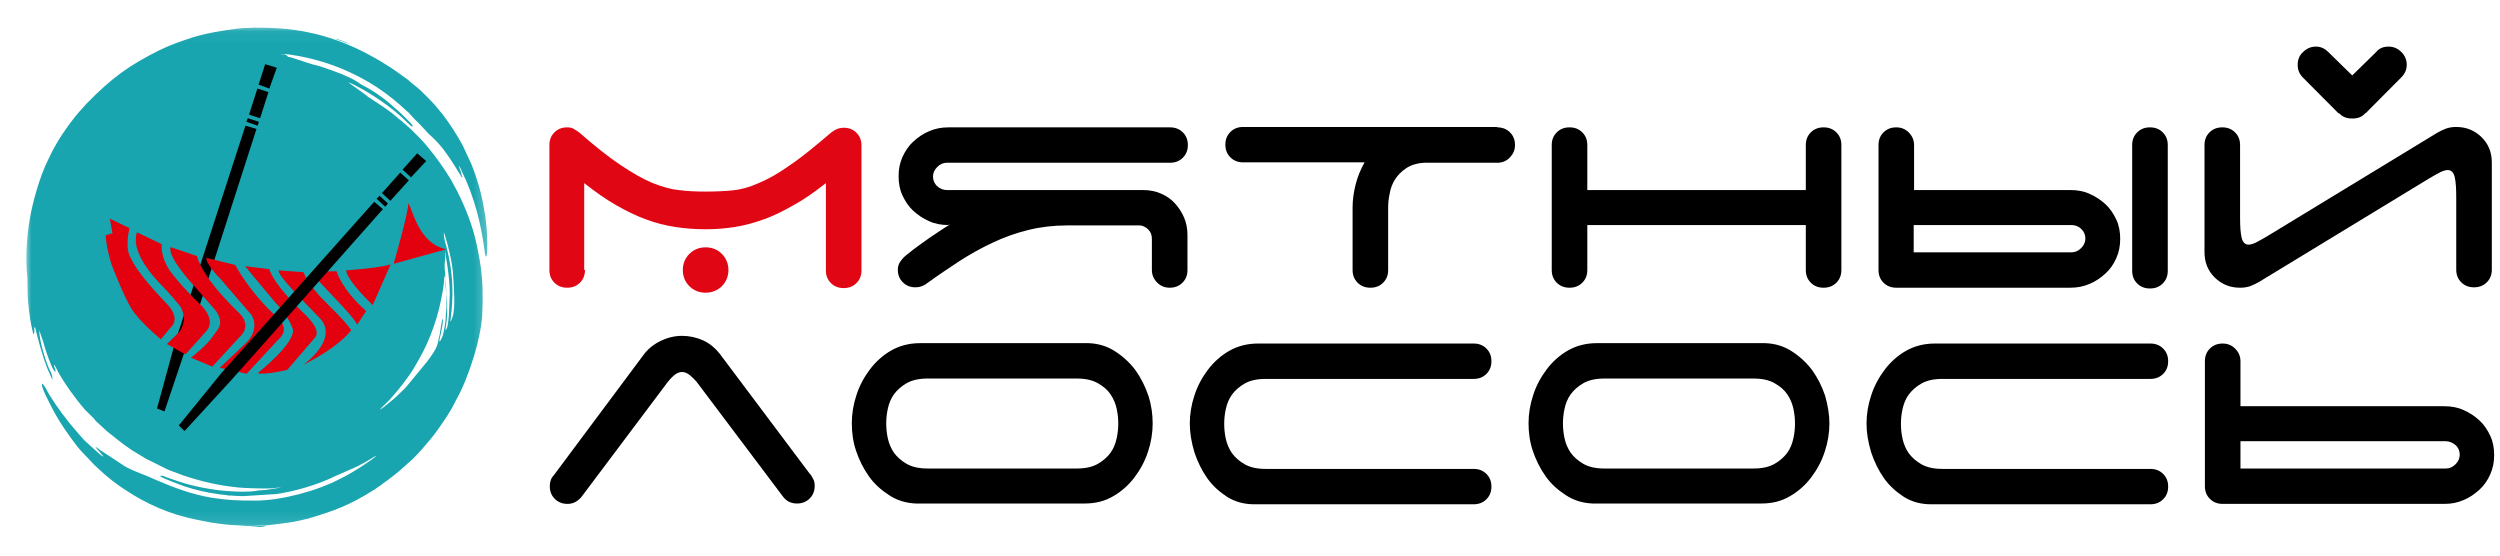
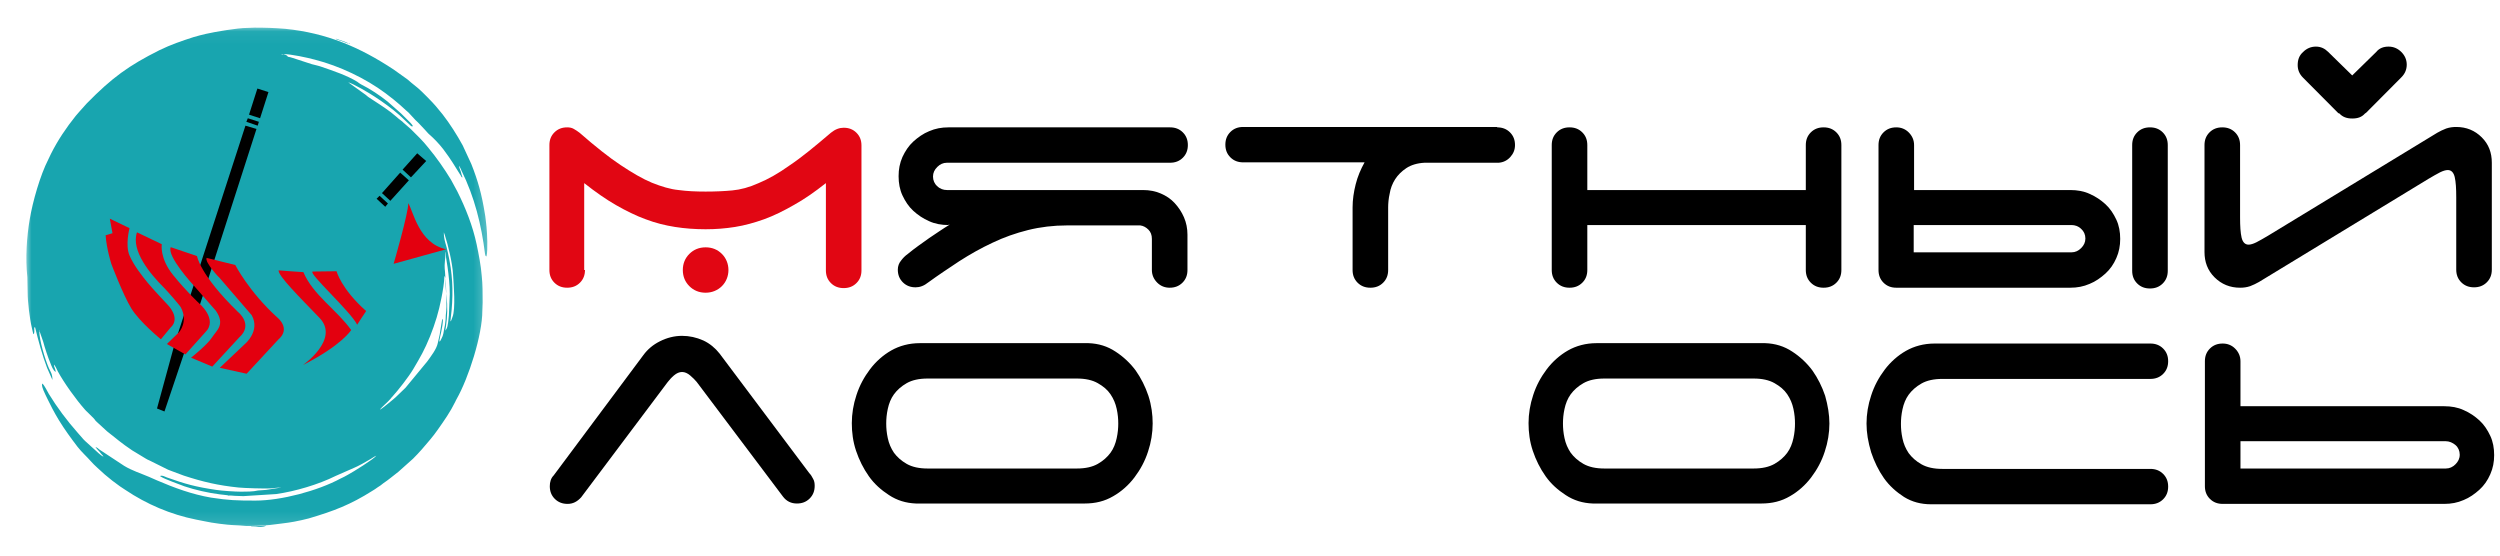
<svg xmlns="http://www.w3.org/2000/svg" width="198" height="44" viewBox="0 0 198 44" fill="none">
  <g clip-path="url(#clip0_4165_14596)">
    <mask id="mask0_4165_14596" style="mask-type:luminance" maskUnits="userSpaceOnUse" x="2" y="2" width="37" height="40">
      <path d="M38.746 2.047H2V41.882H38.746V2.047Z" fill="white" />
    </mask>
    <g mask="url(#mask0_4165_14596)">
      <path fill-rule="evenodd" clip-rule="evenodd" d="M3.112 26.212L3.136 26.259C3.136 26.259 3.159 26.282 3.159 26.306L3.42 27.059C3.538 27.506 3.798 28.306 3.988 28.753C4.082 28.988 4.2 29.341 4.413 29.459C4.413 29.247 4.271 29.082 4.271 28.871C4.342 28.918 4.532 29.294 4.579 29.412C5.076 30.329 6.022 31.647 6.732 32.447C6.803 32.541 6.851 32.565 6.945 32.659L7.395 33.106C7.489 33.2 7.513 33.247 7.584 33.341L8.483 34.165C9.264 34.776 9.595 35.082 10.471 35.671L11.559 36.329C11.678 36.4 11.725 36.423 11.843 36.471L13.31 37.2C13.405 37.247 13.523 37.271 13.618 37.318L14.564 37.671C16.079 38.165 17.285 38.447 18.894 38.612C19.368 38.659 20.906 38.706 21.45 38.682C21.686 38.659 22.018 38.612 22.278 38.612L21.071 38.8C20.858 38.824 20.645 38.824 20.432 38.847C20.077 38.941 19.462 38.941 19.084 38.941C18.634 38.941 17.569 38.871 17.12 38.8C15.511 38.565 14.659 38.329 13.216 37.812C13.074 37.765 12.861 37.623 12.695 37.694C12.719 37.765 12.695 37.741 12.766 37.765C13.003 37.929 14.351 38.423 14.612 38.518C15.44 38.8 16.481 39.035 17.404 39.153C17.546 39.176 17.901 39.2 18.019 39.224C18.137 39.271 17.995 39.247 18.137 39.247C18.184 39.247 18.256 39.247 18.303 39.247C18.421 39.247 18.468 39.271 18.61 39.271C18.823 39.271 19.013 39.294 19.273 39.294L21.876 39.129C23.366 38.918 25.212 38.377 26.584 37.694L28.028 37.059C28.335 36.941 29.045 36.541 29.353 36.353C29.471 36.282 29.708 36.118 29.802 36.094C29.613 36.353 27.957 37.388 27.555 37.6C27.342 37.718 27.176 37.812 26.963 37.906C25.165 38.871 22.278 39.647 20.219 39.647C18.729 39.647 18.113 39.623 16.718 39.412C15.203 39.153 13.807 38.635 12.435 38.047L11.796 37.765C11.133 37.482 10.447 37.271 9.832 36.894L7.868 35.6C7.773 35.529 7.702 35.435 7.56 35.412C7.655 35.529 7.773 35.671 7.892 35.788C7.986 35.929 8.128 36.047 8.199 36.165C8.081 36.141 7.915 35.977 7.821 35.906L6.756 34.941C6.709 34.894 6.661 34.847 6.614 34.8L6.141 34.259C5.289 33.294 4.532 32.282 3.869 31.2C3.751 31.012 3.514 30.494 3.349 30.377C3.278 30.541 3.396 30.776 3.443 30.918C3.656 31.412 3.917 31.906 4.153 32.377C4.319 32.682 4.484 32.988 4.674 33.294C5.123 34.023 5.62 34.706 6.141 35.388C6.472 35.812 6.874 36.165 7.182 36.518C7.489 36.871 7.939 37.247 8.294 37.577C8.673 37.906 9.098 38.235 9.501 38.518C9.643 38.612 9.785 38.706 9.927 38.8C11.607 39.929 13.523 40.753 15.534 41.153C15.937 41.224 16.315 41.318 16.741 41.388C17.143 41.459 17.593 41.506 17.995 41.553C18.445 41.6 18.918 41.6 19.344 41.647C19.651 41.694 21.024 41.623 21.402 41.577C22.065 41.482 22.68 41.435 23.295 41.318C23.674 41.247 24.1 41.153 24.455 41.059C26.442 40.471 27.744 39.977 29.495 38.871C29.637 38.776 29.779 38.706 29.921 38.588C30.086 38.494 30.205 38.4 30.347 38.282C30.773 38 31.151 37.671 31.553 37.365L32.713 36.329C33.186 35.859 33.636 35.341 34.062 34.824C34.274 34.565 34.487 34.306 34.677 34.023C35.174 33.318 35.67 32.612 36.049 31.835C36.096 31.741 36.12 31.671 36.167 31.6C37.114 29.929 38.202 26.541 38.202 24.612L38.226 23.953C38.226 23.247 38.226 22.518 38.155 21.859C38.084 20.988 37.918 20.165 37.753 19.365C37.445 17.906 36.877 16.471 36.215 15.153L35.718 14.235C35.174 13.341 34.582 12.494 33.919 11.694C33.494 11.153 33.02 10.706 32.523 10.212L31.956 9.718C31.885 9.647 31.837 9.6 31.766 9.553C31.624 9.459 31.506 9.341 31.364 9.224C31.222 9.106 31.104 9.012 30.962 8.894C30.299 8.4 29.897 8.165 29.258 7.741C29.187 7.694 29.116 7.647 29.069 7.6C28.998 7.529 28.951 7.506 28.856 7.435L27.578 6.518C27.957 6.612 29.282 7.388 29.66 7.647C30.347 8.094 31.033 8.588 31.648 9.129L32.5 9.929C32.594 10.024 32.547 10 32.713 10C32.618 9.812 32.405 9.624 32.263 9.482C32.098 9.318 31.932 9.153 31.766 8.988L30.701 8.047C30.086 7.553 29.305 7.035 28.596 6.682C28.477 6.612 28.406 6.565 28.288 6.471C27.436 5.953 26.419 5.624 25.472 5.294C25.212 5.2 24.952 5.153 24.692 5.082L23.177 4.588C23.035 4.541 22.941 4.518 22.799 4.494C22.751 4.4 22.68 4.376 22.633 4.353L22.42 4.282C23.059 4.282 24.337 4.565 24.952 4.729C26.868 5.224 28.927 6.188 30.536 7.388L31.175 7.882C31.553 8.188 31.814 8.424 32.169 8.753C32.239 8.824 32.287 8.847 32.358 8.918L32.902 9.506C33.044 9.647 33.162 9.741 33.281 9.882L33.636 10.259C33.801 10.424 33.872 10.541 34.014 10.659C34.369 10.965 34.795 11.412 35.103 11.812C35.789 12.729 35.954 13.059 36.522 13.953C36.57 14.047 36.522 14.024 36.641 14.047C36.57 13.929 36.546 13.765 36.499 13.6C36.451 13.459 36.357 13.271 36.357 13.129C36.38 13.153 36.38 13.177 36.404 13.2C36.428 13.247 36.428 13.247 36.451 13.294C36.499 13.365 36.522 13.435 36.546 13.506C37.587 15.6 38.131 17.812 38.415 20.118C38.439 20.235 38.439 20.282 38.533 20.306C38.652 19.765 38.581 18.494 38.533 17.977C38.486 17.623 38.462 17.224 38.392 16.871C38.155 15.412 37.871 14.353 37.327 12.988L36.641 11.506C36.191 10.682 35.623 9.788 35.055 9.059C34.866 8.824 34.7 8.635 34.511 8.4C34.322 8.165 33.375 7.2 33.115 6.988L32.594 6.565C32.476 6.471 32.382 6.376 32.263 6.282L31.175 5.506C28.501 3.741 25.875 2.612 22.586 2.282C21.757 2.212 21.024 2.188 20.172 2.188C19.936 2.188 19.817 2.212 19.557 2.212C18.823 2.212 17.025 2.518 16.315 2.682C15.984 2.753 15.653 2.847 15.322 2.941C14.375 3.247 13.547 3.529 12.624 3.976C10.187 5.2 8.885 6.141 6.874 8.188L6.283 8.847C6.188 8.965 6.093 9.059 5.999 9.176C5.242 10.118 4.579 11.106 4.035 12.188C3.964 12.329 3.893 12.471 3.822 12.635C3.183 13.882 2.591 15.953 2.355 17.365C2.118 18.729 2 20.447 2.166 21.953L2.189 23.177C2.189 23.906 2.355 25.271 2.521 25.953L2.639 26.471C2.757 26.4 2.71 26.212 2.71 25.929H2.781C3.017 26.918 3.372 28.212 3.727 29.129L4.153 30.094C4.153 29.623 4.011 29.459 3.869 29.153C3.562 28.447 3.112 26.941 3.112 26.212ZM22.42 4.306H22.302C22.349 4.259 22.231 4.282 22.373 4.282C22.42 4.282 22.373 4.282 22.42 4.306ZM27.578 6.471L36.357 13.153L27.578 6.471ZM35.15 18.4L35.221 18.588C35.505 19.459 35.836 20.871 35.883 21.741C35.931 22.518 36.096 24.471 35.836 25.106L35.742 25.365C35.718 25.412 35.718 25.412 35.67 25.459L35.765 24.588C35.907 22.965 35.836 21.671 35.481 20.047C35.363 19.412 35.15 19.059 35.15 18.4ZM35.245 19.977H35.268C35.268 20.165 35.623 21.812 35.623 23.294L35.552 24.965C35.529 25.2 35.481 25.859 35.363 26.047L35.268 26.188C35.268 26.094 35.316 25.953 35.316 25.882C35.434 25.082 35.458 24.259 35.363 23.459C35.292 22.941 35.292 22.424 35.268 21.906C35.245 21.247 35.174 21.341 35.245 20.565C35.292 20.329 35.245 20.188 35.245 19.977ZM30.086 32.447C30.205 32.259 30.773 31.788 30.938 31.576C30.985 31.506 30.985 31.506 31.056 31.435C31.53 30.918 32.358 29.859 32.736 29.224C33.304 28.259 33.612 27.741 34.062 26.635C34.464 25.623 34.748 24.706 34.961 23.6C35.055 23.153 35.197 22.306 35.197 21.859C35.292 21.929 35.292 22.259 35.316 22.471L35.339 23.177C35.339 23.576 35.386 24.259 35.339 24.635C35.316 24.823 35.292 25.082 35.292 25.318C35.268 25.506 35.245 25.788 35.197 25.953C35.126 26.306 35.126 26.541 34.961 26.823C34.913 26.918 34.89 27.012 34.795 27.059C34.819 26.659 35.079 25.977 35.079 25.247C35.055 25.271 35.032 25.294 35.008 25.365L34.819 26.518C34.771 26.729 34.724 26.965 34.677 27.153C34.582 27.647 34.133 28.212 33.849 28.612L32.121 30.706L31.34 31.459C31.269 31.529 31.222 31.553 31.151 31.623C31.033 31.718 30.228 32.4 30.086 32.447ZM3.112 26.212C3.088 26.165 3.088 26.282 3.088 26.118C3.112 26.165 3.088 26.094 3.112 26.212ZM34.795 27.082C34.771 27.082 34.795 27.106 34.795 27.082V27.082ZM30.086 32.447L30.063 32.471L30.086 32.447ZM30.039 32.471L29.944 36.047L30.039 32.471Z" fill="#18A5AF" />
    </g>
    <path fill-rule="evenodd" clip-rule="evenodd" d="M19.888 41.694V41.718C20.054 41.718 20.953 41.788 21.071 41.623L20.219 41.694C20.101 41.694 19.983 41.694 19.888 41.694Z" fill="#18A5AF" />
    <path fill-rule="evenodd" clip-rule="evenodd" d="M27.626 3.459C27.484 3.341 26.726 3.106 26.584 3.059C26.632 3.129 26.703 3.129 26.821 3.176C27.01 3.224 27.507 3.435 27.626 3.459Z" fill="#18A5AF" />
    <path fill-rule="evenodd" clip-rule="evenodd" d="M27.626 3.459C27.673 3.483 27.555 3.483 27.72 3.483V3.459H27.626Z" fill="#18A5AF" />
    <path fill-rule="evenodd" clip-rule="evenodd" d="M12.435 32.353L13.854 27.153L15.463 22.212L19.439 9.953L20.314 10.212L16.363 22.494L14.777 27.388L13.026 32.588L12.435 32.353Z" fill="black" />
    <path fill-rule="evenodd" clip-rule="evenodd" d="M19.51 9.647L19.628 9.365L20.503 9.647L20.409 9.953L19.51 9.647Z" fill="black" />
    <path fill-rule="evenodd" clip-rule="evenodd" d="M19.723 9.082L20.598 9.365L21.261 7.294L20.385 7.012L19.723 9.082Z" fill="black" />
-     <path fill-rule="evenodd" clip-rule="evenodd" d="M20.48 6.706L21.332 7.012L21.923 5.365L21 5.083L20.48 6.706Z" fill="black" />
    <path fill-rule="evenodd" clip-rule="evenodd" d="M31.175 20.894C31.175 20.894 32.358 16.824 32.334 16.094C32.713 16.659 33.162 19.294 35.339 19.741L31.175 20.894Z" fill="#E3000F" />
-     <path fill-rule="evenodd" clip-rule="evenodd" d="M27.413 21.412C27.413 21.412 30.086 21.224 30.938 20.941L29.518 24.165C29.518 24.165 27.46 22.212 27.413 21.412Z" fill="#E3000F" />
    <path fill-rule="evenodd" clip-rule="evenodd" d="M24.762 21.506L26.655 21.482C26.655 21.482 27.01 22.871 28.998 24.635C28.761 24.988 28.525 25.341 28.288 25.718C27.767 24.659 24.384 21.624 24.762 21.506Z" fill="#E3000F" />
    <path fill-rule="evenodd" clip-rule="evenodd" d="M22.065 21.412C22.728 21.459 23.201 21.506 24.029 21.553C24.786 23.365 26.703 24.565 27.815 26.141C27.815 26.141 27.081 27.341 23.982 28.918C23.982 28.918 26.939 26.871 25.307 25.177C23.674 23.483 22.018 21.835 22.065 21.412Z" fill="#E3000F" />
-     <path fill-rule="evenodd" clip-rule="evenodd" d="M19.415 21.082C20.054 21.153 20.716 21.247 21.331 21.318C21.521 22.071 22.704 23.53 24.029 24.777C25.354 26.024 25.117 26.541 24.952 26.73L22.751 29.294C22.751 29.294 20.977 29.718 20.409 29.553C20.409 29.553 23.532 27.082 23.177 26.024C22.822 24.965 21.781 23.93 21.781 23.93C21 22.988 20.196 22.047 19.415 21.082Z" fill="#E3000F" />
    <path fill-rule="evenodd" clip-rule="evenodd" d="M16.363 20.424L18.634 20.988C18.634 20.988 19.699 23.082 21.947 25.13C21.947 25.13 23.083 26 22.041 26.894L19.533 29.6L17.404 29.13L19.368 27.271C19.368 27.271 20.645 26.235 19.936 24.965L17.404 22.024C17.404 22.047 16.197 20.776 16.363 20.424Z" fill="#E3000F" />
    <path fill-rule="evenodd" clip-rule="evenodd" d="M13.523 19.576L15.605 20.282C15.605 20.282 15.819 21.765 18.847 24.706C18.847 24.706 20.101 25.694 18.942 26.729L16.812 29.035L15.132 28.329C15.132 28.329 16.41 27.318 16.789 26.729C17.167 26.141 17.853 25.718 17.096 24.612L15.322 22.588C15.322 22.588 13.192 20.282 13.523 19.576Z" fill="#E3000F" />
    <path fill-rule="evenodd" clip-rule="evenodd" d="M10.849 18.4L12.813 19.341C12.813 19.341 12.624 20.447 13.713 21.788C14.801 23.13 15.771 24.024 15.771 24.024C15.771 24.024 17.285 25.294 16.268 26.306L14.683 28.071L13.216 27.247L14.186 26.306C14.186 26.306 14.919 25.483 14.328 24.353C14.28 24.235 13.287 23.082 12.979 22.777C11.914 21.718 10.352 19.859 10.849 18.4Z" fill="#E3000F" />
    <path fill-rule="evenodd" clip-rule="evenodd" d="M10.258 18.071C10.258 18.071 9.903 19.412 10.258 20.235C10.613 21.059 11.299 21.906 11.701 22.4C12.104 22.894 13.239 24.094 13.239 24.094C13.239 24.094 14.375 25.177 13.5 25.953L12.742 26.871C12.742 26.871 11.062 25.506 10.4 24.424C9.737 23.341 8.815 20.894 8.815 20.894C8.815 20.894 8.436 19.694 8.365 18.635L8.909 18.471L8.696 17.318L10.258 18.071Z" fill="#E3000F" />
-     <path fill-rule="evenodd" clip-rule="evenodd" d="M14.162 33.694L17.569 29.506L21.048 25.624L29.637 15.977L30.323 16.565L21.758 26.235L18.327 30.094L14.612 34.141L14.162 33.694Z" fill="black" />
    <path fill-rule="evenodd" clip-rule="evenodd" d="M29.826 15.741L30.063 15.506L30.725 16.118L30.512 16.376L29.826 15.741Z" fill="black" />
    <path fill-rule="evenodd" clip-rule="evenodd" d="M30.252 15.294L30.915 15.906L32.382 14.282L31.695 13.671L30.252 15.294Z" fill="black" />
    <path fill-rule="evenodd" clip-rule="evenodd" d="M31.885 13.435L32.547 14.047L33.754 12.753L33.044 12.141L31.885 13.435Z" fill="black" />
    <path d="M46.33 21.386C46.33 21.782 46.208 22.117 45.932 22.391C45.656 22.665 45.319 22.787 44.921 22.787C44.523 22.787 44.186 22.665 43.911 22.391C43.635 22.117 43.513 21.782 43.513 21.386V11.488C43.513 11.092 43.635 10.757 43.911 10.483C44.186 10.209 44.523 10.087 44.921 10.087C45.105 10.087 45.289 10.117 45.442 10.209C45.595 10.3 45.748 10.391 45.901 10.513C47.157 11.61 48.229 12.462 49.148 13.071C50.067 13.681 50.894 14.168 51.629 14.472C52.394 14.777 53.099 14.99 53.742 15.051C54.416 15.142 55.12 15.173 55.886 15.173C56.651 15.173 57.356 15.142 57.999 15.081C58.642 15.021 59.347 14.838 60.082 14.503C60.817 14.198 61.644 13.741 62.532 13.102C63.451 12.493 64.523 11.61 65.809 10.513C66.146 10.239 66.483 10.117 66.82 10.117C67.218 10.117 67.555 10.239 67.83 10.513C68.106 10.787 68.228 11.122 68.228 11.518V21.416C68.228 21.812 68.106 22.147 67.83 22.421C67.555 22.695 67.218 22.817 66.82 22.817C66.421 22.817 66.085 22.695 65.809 22.421C65.533 22.147 65.411 21.812 65.411 21.416V14.503C64.523 15.203 63.696 15.782 62.869 16.239C62.072 16.696 61.276 17.091 60.511 17.366C59.745 17.64 58.979 17.853 58.213 17.975C57.448 18.097 56.682 18.157 55.886 18.157C55.059 18.157 54.232 18.097 53.466 17.975C52.701 17.853 51.935 17.67 51.139 17.366C50.373 17.091 49.577 16.696 48.78 16.239C47.984 15.782 47.157 15.203 46.269 14.503V21.386H46.33ZM54.079 21.386C54.079 20.868 54.263 20.442 54.599 20.107C54.936 19.772 55.365 19.589 55.886 19.589C56.406 19.589 56.835 19.772 57.172 20.107C57.509 20.442 57.693 20.898 57.693 21.386C57.693 21.873 57.509 22.33 57.172 22.665C56.835 23 56.376 23.183 55.886 23.183C55.365 23.183 54.936 23 54.599 22.665C54.263 22.33 54.079 21.904 54.079 21.386Z" fill="#E10613" />
    <path d="M75.12 17.823C74.568 17.823 74.048 17.731 73.588 17.518C73.098 17.305 72.7 17.031 72.332 16.696C71.965 16.361 71.689 15.934 71.475 15.477C71.261 15.021 71.169 14.503 71.169 13.955C71.169 13.406 71.261 12.919 71.475 12.432C71.689 11.975 71.965 11.549 72.332 11.213C72.7 10.879 73.129 10.574 73.588 10.391C74.078 10.178 74.568 10.087 75.12 10.087H92.669C93.067 10.087 93.404 10.209 93.68 10.483C93.955 10.757 94.078 11.092 94.078 11.488C94.078 11.884 93.955 12.219 93.68 12.493C93.404 12.767 93.067 12.889 92.669 12.889H74.997C74.691 12.889 74.446 13.01 74.231 13.224C74.017 13.437 73.894 13.681 73.894 13.985C73.894 14.29 74.017 14.564 74.231 14.746C74.446 14.96 74.721 15.051 74.997 15.051H90.525C91.046 15.051 91.505 15.142 91.934 15.325C92.363 15.508 92.73 15.752 93.036 16.087C93.343 16.422 93.588 16.787 93.772 17.213C93.955 17.64 94.047 18.097 94.047 18.584V21.386C94.047 21.782 93.925 22.117 93.649 22.391C93.373 22.665 93.036 22.787 92.638 22.787C92.271 22.787 91.934 22.665 91.658 22.391C91.382 22.117 91.229 21.782 91.229 21.386V18.919C91.229 18.614 91.138 18.371 90.954 18.188C90.77 18.005 90.556 17.883 90.311 17.853H84.491C83.45 17.853 82.409 17.975 81.429 18.218C80.449 18.462 79.499 18.797 78.611 19.223C77.692 19.65 76.835 20.137 75.977 20.685C75.15 21.233 74.323 21.782 73.527 22.36C73.19 22.634 72.853 22.756 72.516 22.756C72.118 22.756 71.781 22.634 71.506 22.36C71.23 22.086 71.107 21.751 71.107 21.355C71.107 21.081 71.199 20.838 71.352 20.655C71.506 20.442 71.689 20.259 71.904 20.107C72.455 19.65 73.037 19.254 73.588 18.858C74.139 18.492 74.66 18.127 75.211 17.792H75.12V17.823Z" fill="black" />
    <path d="M118.579 10.087C118.977 10.087 119.314 10.208 119.59 10.482C119.866 10.757 119.988 11.092 119.988 11.488C119.988 11.853 119.866 12.158 119.621 12.432C119.376 12.706 119.069 12.858 118.702 12.889H112.821C112.239 12.919 111.749 13.071 111.382 13.315C111.014 13.559 110.708 13.863 110.494 14.198C110.279 14.533 110.126 14.929 110.065 15.325C109.973 15.721 109.942 16.117 109.942 16.421V21.386C109.942 21.782 109.82 22.117 109.544 22.391C109.269 22.665 108.932 22.787 108.534 22.787C108.135 22.787 107.799 22.665 107.523 22.391C107.247 22.117 107.125 21.782 107.125 21.386V16.421C107.125 15.812 107.217 15.203 107.37 14.594C107.523 13.985 107.768 13.406 108.074 12.858H98.457C98.059 12.858 97.722 12.736 97.447 12.462C97.171 12.188 97.049 11.853 97.049 11.457C97.049 11.061 97.171 10.726 97.447 10.452C97.722 10.178 98.059 10.056 98.457 10.056H118.579V10.087Z" fill="black" />
    <path d="M145.837 21.386C145.837 21.782 145.715 22.117 145.439 22.391C145.164 22.665 144.827 22.787 144.429 22.787C144.03 22.787 143.694 22.665 143.418 22.391C143.142 22.117 143.02 21.782 143.02 21.386V17.823H125.715V21.386C125.715 21.782 125.593 22.117 125.317 22.391C125.042 22.665 124.705 22.787 124.307 22.787C123.908 22.787 123.572 22.665 123.296 22.391C123.02 22.117 122.898 21.782 122.898 21.386V11.488C122.898 11.092 123.02 10.757 123.296 10.483C123.572 10.209 123.908 10.087 124.307 10.087C124.705 10.087 125.042 10.209 125.317 10.483C125.593 10.757 125.715 11.092 125.715 11.488V15.051H143.02V11.488C143.02 11.092 143.142 10.757 143.418 10.483C143.694 10.209 144.03 10.087 144.429 10.087C144.827 10.087 145.164 10.209 145.439 10.483C145.715 10.757 145.837 11.092 145.837 11.488V21.386Z" fill="black" />
    <path d="M150.187 22.787C149.788 22.787 149.452 22.665 149.176 22.391C148.9 22.117 148.778 21.782 148.778 21.386V11.488C148.778 11.092 148.9 10.757 149.176 10.483C149.452 10.209 149.788 10.087 150.187 10.087C150.554 10.087 150.891 10.209 151.167 10.483C151.442 10.757 151.595 11.092 151.595 11.488V15.051H163.969C164.52 15.051 165.041 15.142 165.5 15.355C165.99 15.569 166.388 15.843 166.756 16.178C167.123 16.513 167.399 16.939 167.613 17.396C167.828 17.853 167.92 18.371 167.92 18.919C167.92 19.467 167.828 19.954 167.613 20.442C167.399 20.929 167.123 21.325 166.756 21.66C166.388 21.995 165.959 22.299 165.5 22.482C165.01 22.695 164.52 22.787 163.969 22.787H150.187ZM164.061 19.985C164.367 19.985 164.612 19.863 164.826 19.65C165.041 19.437 165.163 19.193 165.163 18.888C165.163 18.584 165.041 18.31 164.826 18.127C164.612 17.914 164.336 17.823 164.061 17.823H151.565V19.985H164.061ZM171.687 11.488C171.687 11.092 171.564 10.757 171.289 10.483C171.013 10.209 170.676 10.087 170.278 10.087C169.88 10.087 169.543 10.209 169.267 10.483C168.992 10.757 168.869 11.092 168.869 11.488V21.447C168.869 21.843 168.992 22.178 169.267 22.452C169.543 22.726 169.88 22.848 170.278 22.848C170.676 22.848 171.013 22.726 171.289 22.452C171.564 22.178 171.687 21.843 171.687 21.447V11.488Z" fill="black" />
    <path d="M177.414 17.213C177.414 17.914 177.445 18.432 177.536 18.828C177.628 19.193 177.812 19.376 178.088 19.376C178.241 19.376 178.455 19.315 178.7 19.193C178.945 19.071 179.252 18.888 179.619 18.675L193.034 10.513C193.248 10.391 193.493 10.269 193.738 10.178C194.014 10.087 194.259 10.056 194.534 10.056C195.331 10.056 196.005 10.33 196.556 10.879C197.107 11.427 197.352 12.097 197.352 12.889V21.355C197.352 21.751 197.23 22.086 196.954 22.36C196.678 22.634 196.341 22.756 195.943 22.756C195.545 22.756 195.208 22.634 194.933 22.36C194.657 22.086 194.534 21.751 194.534 21.355V15.63C194.534 14.929 194.504 14.411 194.412 14.015C194.32 13.65 194.136 13.467 193.861 13.467C193.708 13.467 193.493 13.528 193.248 13.65C193.003 13.772 192.697 13.955 192.329 14.168L178.915 22.33C178.7 22.452 178.455 22.574 178.21 22.665C177.935 22.756 177.69 22.787 177.414 22.787C176.618 22.787 175.944 22.513 175.393 21.965C174.841 21.416 174.596 20.746 174.596 19.954V11.488C174.596 11.092 174.719 10.757 174.994 10.483C175.27 10.209 175.607 10.087 176.005 10.087C176.403 10.087 176.74 10.209 177.016 10.483C177.291 10.757 177.414 11.092 177.414 11.488V17.213ZM182.406 4.117C182.682 3.843 183.019 3.691 183.417 3.691C183.815 3.691 184.121 3.843 184.397 4.117L186.296 5.975L188.195 4.117C188.44 3.813 188.777 3.691 189.175 3.691C189.573 3.691 189.91 3.843 190.185 4.117C190.461 4.391 190.614 4.726 190.614 5.122C190.614 5.518 190.461 5.853 190.185 6.127L187.398 8.929L187.306 8.99C187.061 9.264 186.755 9.386 186.296 9.386C185.867 9.386 185.53 9.264 185.285 8.99L185.193 8.96L182.406 6.158C182.1 5.853 181.977 5.518 181.977 5.153C181.977 4.726 182.1 4.391 182.406 4.117Z" fill="black" />
    <path d="M46.025 39.391C45.718 39.726 45.382 39.908 44.953 39.908C44.555 39.908 44.218 39.786 43.942 39.512C43.666 39.238 43.544 38.903 43.544 38.507C43.544 38.172 43.636 37.868 43.85 37.655L50.956 28.122C51.293 27.665 51.721 27.3 52.273 27.026C52.824 26.751 53.406 26.599 54.018 26.599C54.6 26.599 55.152 26.721 55.703 26.965C56.224 27.208 56.652 27.574 56.989 28L64.095 37.472C64.217 37.594 64.309 37.746 64.401 37.929C64.493 38.081 64.523 38.264 64.523 38.477C64.523 38.873 64.401 39.208 64.125 39.482C63.85 39.756 63.513 39.878 63.115 39.878C62.655 39.878 62.288 39.695 62.012 39.33L55.182 30.254C55.06 30.102 54.876 29.919 54.662 29.736C54.447 29.553 54.233 29.462 54.018 29.462C53.804 29.462 53.59 29.553 53.375 29.736C53.161 29.919 53.008 30.102 52.885 30.254L46.025 39.391Z" fill="black" />
    <path d="M91.291 33.543C91.291 34.274 91.169 35.035 90.924 35.766C90.679 36.528 90.311 37.198 89.852 37.807C89.393 38.416 88.811 38.934 88.168 39.299C87.494 39.695 86.759 39.878 85.901 39.878H72.548C71.751 39.847 71.047 39.634 70.404 39.208C69.791 38.812 69.24 38.325 68.811 37.715C68.382 37.106 68.046 36.436 67.8 35.705C67.555 34.974 67.464 34.243 67.464 33.513C67.464 32.782 67.586 32.02 67.831 31.289C68.076 30.528 68.444 29.858 68.903 29.249C69.362 28.64 69.944 28.122 70.588 27.756C71.231 27.391 71.996 27.178 72.854 27.178H86.207C87.004 27.208 87.708 27.421 88.351 27.848C88.964 28.244 89.515 28.761 89.944 29.34C90.373 29.949 90.71 30.619 90.955 31.35C91.2 32.112 91.291 32.843 91.291 33.543ZM85.289 37.106C85.962 37.106 86.514 36.984 86.942 36.741C87.371 36.497 87.708 36.193 87.953 35.858C88.198 35.523 88.351 35.127 88.443 34.7C88.535 34.274 88.566 33.908 88.566 33.543C88.566 33.178 88.535 32.812 88.443 32.386C88.351 31.959 88.198 31.594 87.953 31.228C87.708 30.863 87.371 30.589 86.942 30.345C86.514 30.102 85.962 29.98 85.289 29.98H73.466C72.793 29.98 72.241 30.102 71.813 30.345C71.384 30.589 71.047 30.893 70.802 31.228C70.557 31.563 70.404 31.959 70.312 32.386C70.22 32.812 70.189 33.178 70.189 33.543C70.189 33.908 70.22 34.274 70.312 34.7C70.404 35.127 70.557 35.492 70.802 35.858C71.047 36.193 71.384 36.497 71.813 36.741C72.241 36.984 72.793 37.106 73.466 37.106H85.289Z" fill="black" />
-     <path d="M94.232 33.543C94.232 32.812 94.354 32.051 94.599 31.32C94.844 30.558 95.212 29.888 95.671 29.279C96.131 28.67 96.713 28.152 97.356 27.787C97.999 27.421 98.765 27.208 99.622 27.208H116.712C117.11 27.208 117.447 27.33 117.723 27.604C117.998 27.878 118.121 28.213 118.121 28.609C118.121 29.005 117.998 29.34 117.723 29.614C117.447 29.888 117.11 30.01 116.712 30.01H100.235C99.561 30.01 99.01 30.132 98.581 30.376C98.152 30.619 97.815 30.924 97.57 31.259C97.325 31.594 97.172 31.99 97.08 32.416C96.988 32.843 96.958 33.208 96.958 33.574C96.958 33.939 96.988 34.304 97.08 34.731C97.172 35.157 97.325 35.523 97.57 35.888C97.815 36.223 98.152 36.528 98.581 36.771C99.01 37.015 99.561 37.137 100.235 37.137H116.712C117.11 37.137 117.447 37.259 117.723 37.533C117.998 37.807 118.121 38.142 118.121 38.538C118.121 38.934 117.998 39.269 117.723 39.543C117.447 39.817 117.11 39.939 116.712 39.939H99.347C98.55 39.939 97.846 39.756 97.203 39.36C96.59 38.964 96.039 38.477 95.61 37.868C95.181 37.259 94.844 36.558 94.599 35.827C94.354 35.005 94.232 34.274 94.232 33.543Z" fill="black" />
    <path d="M144.889 33.543C144.889 34.274 144.766 35.035 144.521 35.766C144.276 36.528 143.909 37.198 143.449 37.807C142.99 38.416 142.408 38.934 141.765 39.299C141.091 39.695 140.356 39.878 139.499 39.878H126.145C125.349 39.847 124.644 39.634 124.001 39.208C123.389 38.812 122.837 38.325 122.409 37.715C121.98 37.106 121.643 36.436 121.398 35.705C121.153 34.974 121.061 34.243 121.061 33.513C121.061 32.782 121.184 32.02 121.429 31.289C121.674 30.528 122.041 29.858 122.5 29.249C122.96 28.64 123.542 28.122 124.185 27.756C124.828 27.391 125.594 27.178 126.451 27.178H139.805C140.601 27.208 141.306 27.421 141.949 27.848C142.561 28.244 143.113 28.761 143.541 29.34C143.97 29.949 144.307 30.619 144.552 31.35C144.766 32.112 144.889 32.843 144.889 33.543ZM138.886 37.106C139.56 37.106 140.111 36.984 140.54 36.741C140.969 36.497 141.306 36.193 141.551 35.858C141.796 35.523 141.949 35.127 142.041 34.7C142.132 34.274 142.163 33.908 142.163 33.543C142.163 33.178 142.132 32.812 142.041 32.386C141.949 31.959 141.796 31.594 141.551 31.228C141.306 30.863 140.969 30.589 140.54 30.345C140.111 30.102 139.56 29.98 138.886 29.98H127.064C126.39 29.98 125.839 30.102 125.41 30.345C124.981 30.589 124.644 30.893 124.399 31.228C124.154 31.563 124.001 31.959 123.909 32.386C123.817 32.812 123.787 33.178 123.787 33.543C123.787 33.908 123.817 34.274 123.909 34.7C124.001 35.127 124.154 35.492 124.399 35.858C124.644 36.193 124.981 36.497 125.41 36.741C125.839 36.984 126.39 37.106 127.064 37.106H138.886Z" fill="black" />
    <path d="M147.829 33.543C147.829 32.812 147.951 32.051 148.197 31.32C148.442 30.558 148.809 29.888 149.268 29.279C149.728 28.67 150.31 28.152 150.953 27.787C151.596 27.421 152.362 27.208 153.219 27.208H170.309C170.707 27.208 171.044 27.33 171.32 27.604C171.596 27.878 171.718 28.213 171.718 28.609C171.718 29.005 171.596 29.34 171.32 29.614C171.044 29.888 170.707 30.01 170.309 30.01H153.832C153.158 30.01 152.607 30.132 152.178 30.376C151.749 30.619 151.412 30.924 151.167 31.259C150.922 31.594 150.769 31.99 150.677 32.416C150.585 32.843 150.555 33.208 150.555 33.574C150.555 33.939 150.585 34.304 150.677 34.731C150.769 35.157 150.922 35.523 151.167 35.888C151.412 36.223 151.749 36.528 152.178 36.771C152.607 37.015 153.158 37.137 153.832 37.137H170.309C170.707 37.137 171.044 37.259 171.32 37.533C171.596 37.807 171.718 38.142 171.718 38.538C171.718 38.934 171.596 39.269 171.32 39.543C171.044 39.817 170.707 39.939 170.309 39.939H152.944C152.147 39.939 151.443 39.756 150.8 39.36C150.187 38.964 149.636 38.477 149.207 37.868C148.778 37.259 148.442 36.558 148.197 35.827C147.951 35.005 147.829 34.274 147.829 33.543Z" fill="black" />
    <path d="M176.037 39.908C175.638 39.908 175.301 39.786 175.026 39.512C174.75 39.238 174.628 38.903 174.628 38.507V28.609C174.628 28.213 174.75 27.878 175.026 27.604C175.301 27.33 175.638 27.208 176.037 27.208C176.404 27.208 176.741 27.33 177.017 27.604C177.292 27.878 177.445 28.213 177.445 28.609V32.173H193.586C194.137 32.173 194.658 32.264 195.117 32.477C195.607 32.69 196.005 32.964 196.373 33.299C196.74 33.635 197.016 34.061 197.23 34.518C197.445 34.974 197.537 35.492 197.537 36.041C197.537 36.589 197.445 37.076 197.23 37.563C197.016 38.051 196.74 38.447 196.373 38.782C196.005 39.117 195.577 39.421 195.117 39.604C194.627 39.817 194.137 39.908 193.586 39.908H176.037ZM193.708 37.106C194.015 37.106 194.26 36.985 194.474 36.771C194.688 36.558 194.811 36.315 194.811 36.01C194.811 35.706 194.688 35.431 194.474 35.249C194.26 35.066 193.984 34.944 193.708 34.944H177.445V37.106H193.708Z" fill="black" />
  </g>
  <defs>
    <clipPath id="clip0_4165_14596">
      <rect width="196" height="40" fill="white" transform="translate(2 2)" />
    </clipPath>
  </defs>
</svg>